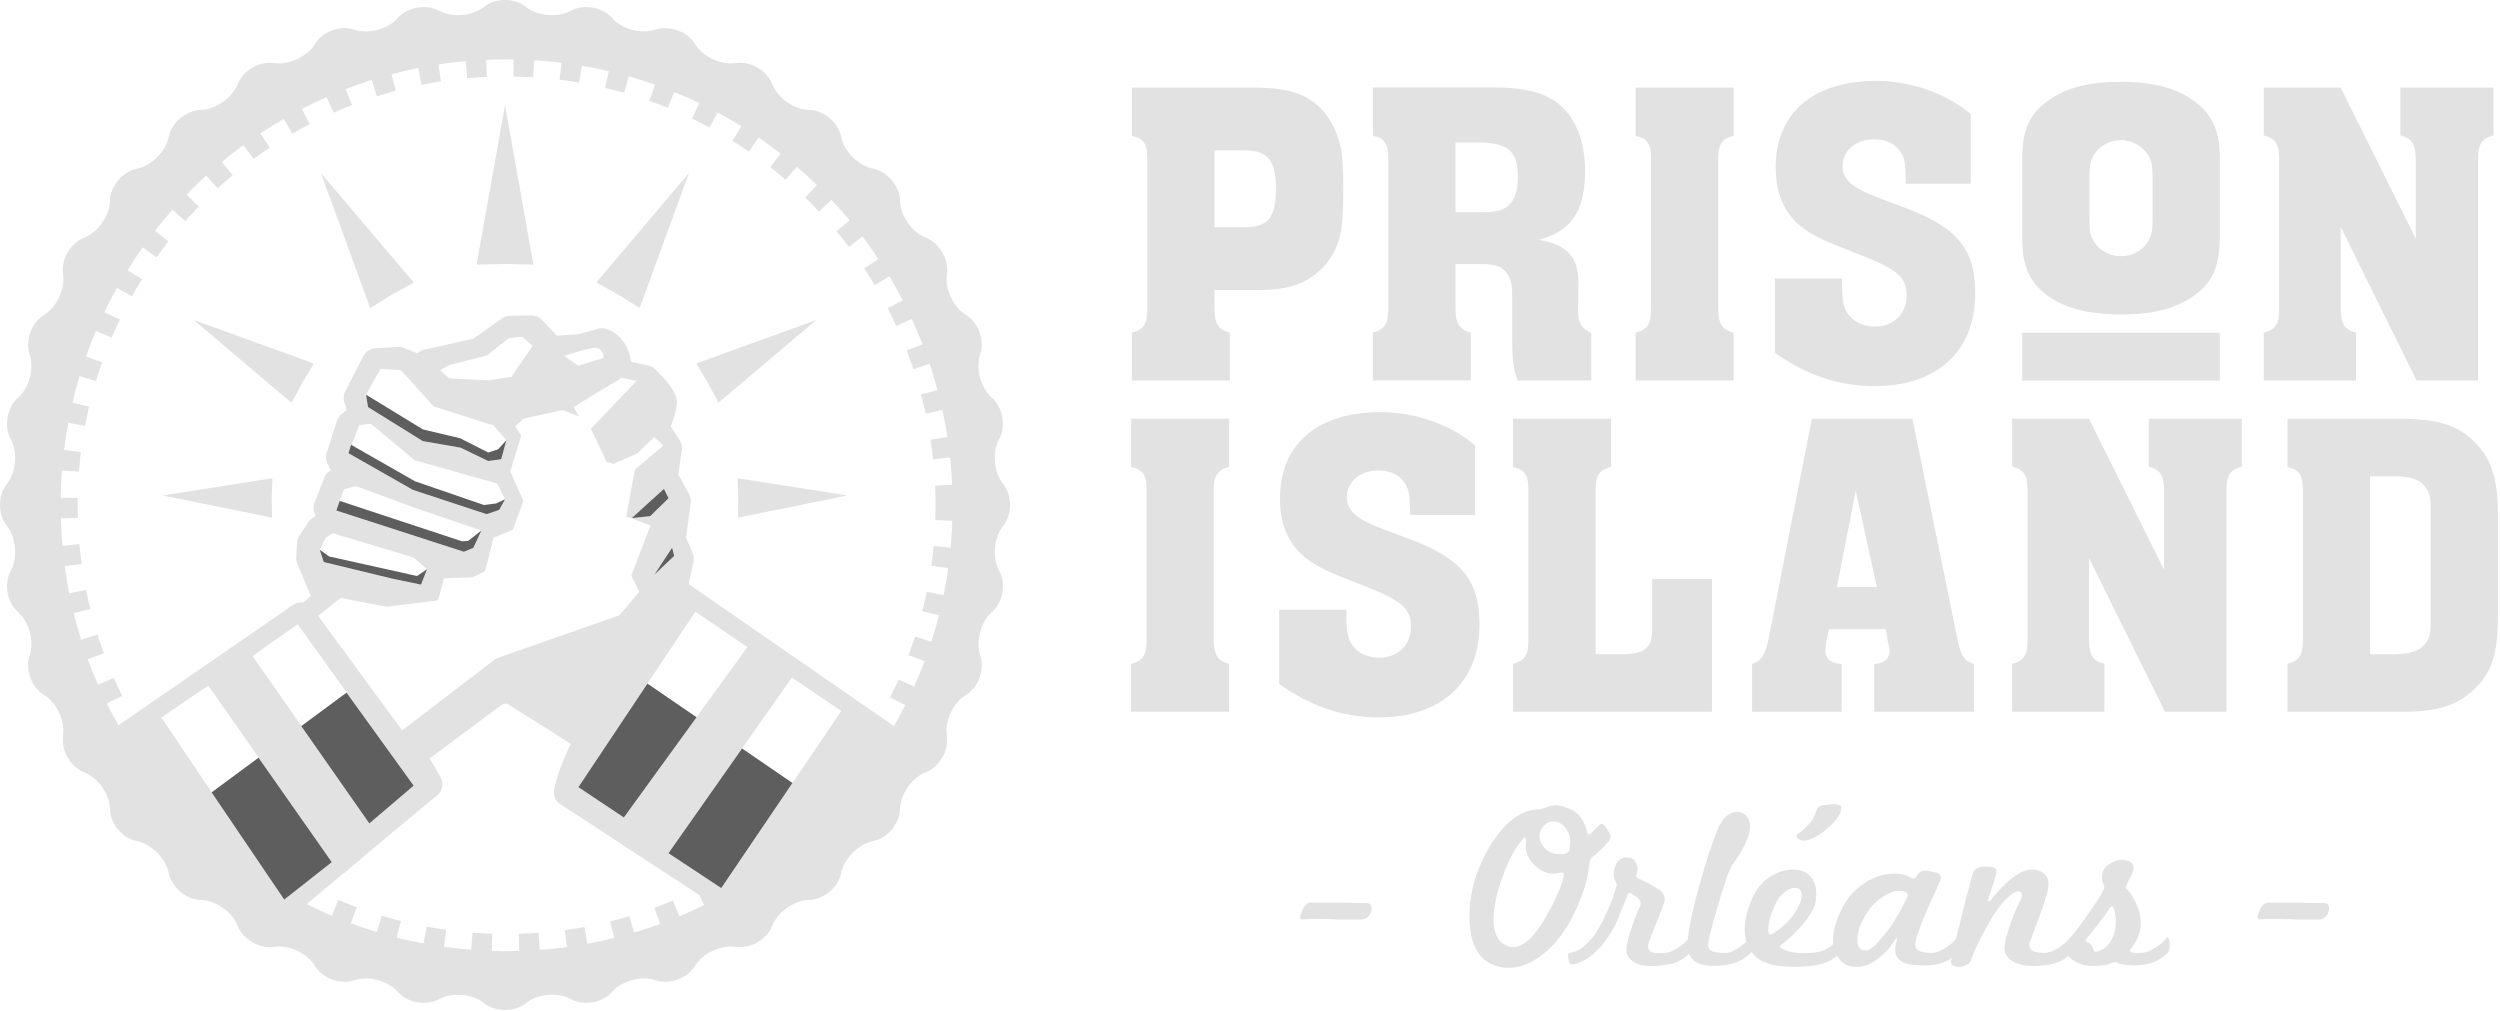
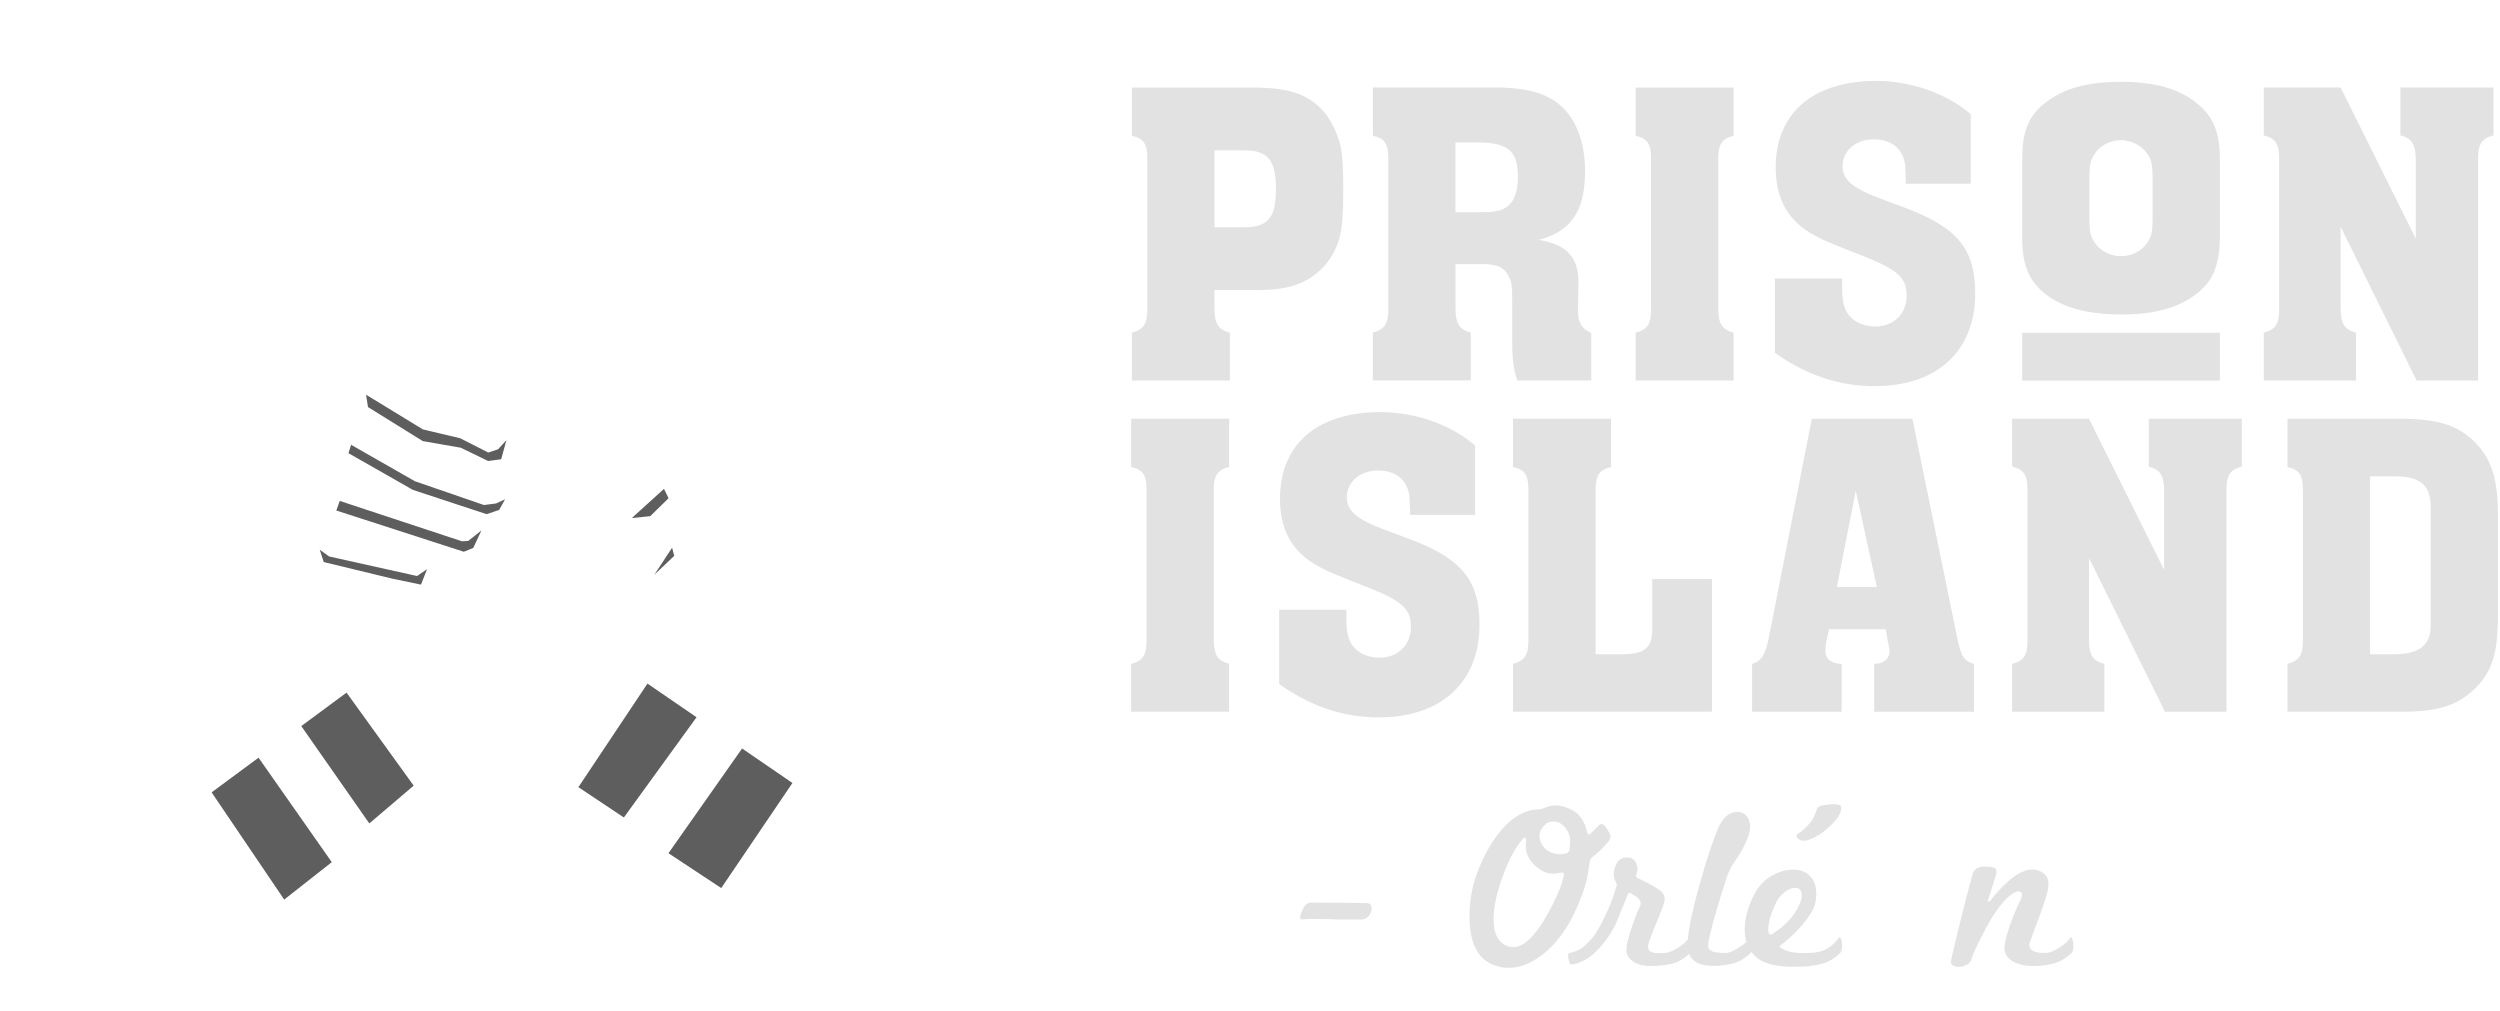
<svg xmlns="http://www.w3.org/2000/svg" width="413" height="167" fill="none">
-   <path fill="#E2E2E3" d="m45.001 79.03-.17.01v-.01l-17.96 2.82 17.9 3.63v-.01l.17.01-.06-3.23.12-3.22Zm6.65-19.02.01-.03-19.66-7.12 16.02 13.56.01-.03.15.11 1.75-3.25 1.9-3.17-.18-.07Zm16.54-13.48.03-.01-15.21-17.94 8.08 22.12.03-.01.07.2 3.52-2.19 3.62-2-.14-.17Zm19.89-3.04-4.65-26.11-4.66 26.11h.04l-.04.24 4.66-.13 4.65.13-.04-.24h.04Zm10.56 3.03.03.01-.13.15 3.6 2 3.52 2.19.08-.2.01.01 8.08-22.12-15.19 17.96Zm36.22 6.34-19.66 7.12.01.03-.17.07 1.9 3.17 1.73 3.25.15-.11v.03l16.04-13.56Zm5.12 28.99-17.96-2.82v.01l-.17-.01.11 3.23-.06 3.23.17-.01v.01l17.91-3.64Zm-94.98-2.82-.17.01v-.01l-17.96 2.82 17.9 3.63v-.01l.17.01-.06-3.23.12-3.22Zm6.65-19.02.01-.03-19.66-7.12 16.02 13.56.01-.03.15.11 1.75-3.25 1.9-3.17-.18-.07Zm16.54-13.48.03-.01-15.21-17.94 8.08 22.12.03-.01.07.2 3.52-2.19 3.62-2-.14-.17Zm19.89-3.04-4.65-26.11-4.66 26.11h.04l-.04.24 4.66-.13 4.65.13-.04-.24h.04Zm10.56 3.03.03.01-.13.15 3.6 2 3.52 2.19.08-.2.01.01 8.08-22.12-15.19 17.96Zm36.22 6.34-19.66 7.12.01.03-.17.07 1.9 3.17 1.73 3.25.15-.11v.03l16.04-13.56Zm5.12 28.99-17.96-2.82v.01l-.17-.01.11 3.23-.06 3.23.17-.01v.01l17.91-3.64Zm-51.9-38.36-4.65-26.11-4.66 26.11h.04l-.04.24 4.66-.13 4.65.13-.04-.24h.04Zm10.56 3.03.03.01-.13.15 3.6 2 3.52 2.19.08-.2.01.01 8.08-22.12-15.19 17.96Zm36.22 6.34-19.66 7.12.01.03-.17.07 1.9 3.17 1.73 3.25.15-.11v.03l16.04-13.56Zm5.12 28.99-17.96-2.82v.01l-.17-.01.11 3.23-.06 3.23.17-.01v.01l17.91-3.64Zm-71.79-35.32.03-.01-15.21-17.94 8.08 22.12.03-.01.07.2 3.52-2.19 3.62-2-.14-.17Zm-16.54 13.48.01-.03-19.66-7.12 16.02 13.56.01-.03.15.11 1.75-3.25 1.9-3.17-.18-.07Zm-6.65 19.02-.17.01v-.01l-17.96 2.82 17.9 3.63v-.01l.17.01-.06-3.23.12-3.22Z" />
-   <path fill="#E2E2E3" d="M165.72 79.95c-1.54-1.91-1.83-5.24-.66-7.39 1.17-2.15.63-5.24-1.2-6.86-1.84-1.62-2.7-4.83-1.93-7.16.78-2.32-.29-5.25-2.37-6.53-2.09-1.27-3.5-4.3-3.13-6.72.35-2.42-1.21-5.12-3.48-6.02-2.29-.89-4.2-3.63-4.26-6.07-.06-2.44-2.08-4.85-4.47-5.33-2.4-.49-4.76-2.83-5.25-5.24-.49-2.4-2.88-4.41-5.32-4.47-2.46-.07-5.18-1.98-6.07-4.26-.89-2.28-3.6-3.84-6.03-3.48-2.42.36-5.43-1.05-6.72-3.13-1.27-2.09-4.22-3.16-6.54-2.39-2.32.78-5.54-.08-7.16-1.91-1.62-1.83-4.69-2.37-6.84-1.21-2.15 1.17-5.47.88-7.39-.64-1.91-1.52-5.04-1.52-6.95 0-1.91 1.52-5.24 1.82-7.39.64-2.15-1.16-5.24-.61-6.86 1.21-1.62 1.83-4.85 2.69-7.16 1.91-2.32-.77-5.25.29-6.53 2.39-1.27 2.08-4.3 3.49-6.72 3.13-2.42-.36-5.12 1.2-6.02 3.48-.91 2.28-3.63 4.19-6.07 4.26-2.44.06-4.85 2.07-5.33 4.47-.49 2.4-2.85 4.75-5.24 5.24-2.4.49-4.41 2.89-4.47 5.33-.07 2.44-1.98 5.18-4.26 6.07-2.28.89-3.84 3.6-3.48 6.02.36 2.42-1.05 5.45-3.13 6.72-2.09 1.28-3.16 4.22-2.39 6.53.78 2.33-.08 5.54-1.91 7.16-1.84 1.62-2.37 4.71-1.21 6.86 1.17 2.15.88 5.47-.64 7.39-1.52 1.91-1.52 5.04 0 6.95 1.52 1.91 1.82 5.24.64 7.39-1.16 2.15-.63 5.22 1.21 6.84 1.83 1.62 2.7 4.85 1.91 7.16-.77 2.32.29 5.26 2.39 6.53 2.08 1.28 3.49 4.3 3.13 6.72-.36 2.43 1.2 5.14 3.48 6.03 2.28.89 4.19 3.63 4.26 6.07.06 2.44 2.07 4.83 4.47 5.32 2.39.49 4.75 2.85 5.24 5.25.49 2.39 2.89 4.4 5.33 4.47 2.44.07 5.17 1.97 6.07 4.26.89 2.26 3.6 3.83 6.02 3.48 2.42-.36 5.45 1.05 6.72 3.13 1.28 2.08 4.22 3.16 6.53 2.39 2.32-.78 5.54.07 7.16 1.91 1.62 1.83 4.71 2.37 6.86 1.2 2.15-1.16 5.47-.88 7.39.66 1.91 1.52 5.04 1.52 6.95 0 1.91-1.54 5.24-1.82 7.39-.66 2.15 1.17 5.22.63 6.84-1.2 1.62-1.84 4.85-2.69 7.16-1.91 2.32.77 5.26-.31 6.54-2.39 1.28-2.08 4.3-3.49 6.72-3.13 2.43.35 5.14-1.21 6.03-3.48.89-2.29 3.62-4.19 6.07-4.26 2.44-.07 4.83-2.08 5.32-4.47.49-2.4 2.85-4.76 5.25-5.25 2.39-.49 4.41-2.88 4.47-5.32.06-2.44 1.97-5.18 4.26-6.07 2.26-.89 3.83-3.6 3.48-6.03-.38-2.42 1.03-5.43 3.13-6.72 2.08-1.27 3.16-4.22 2.37-6.53-.77-2.32.08-5.54 1.93-7.16 1.83-1.62 2.37-4.69 1.2-6.84-1.17-2.15-.88-5.47.66-7.39 1.52-1.91 1.52-5.04 0-6.95ZM46.94 148.61l-1.49-2.22-1.16-1.72-2.01-2.97-15.63-23.17 7.76-5.28 20.39 29.17-4.47 3.52-3.39 2.67Zm34.59-78.32 2.14 2.43-.88 3.16-2.15.29-4.54-2.21-6.26-1.09-9.06-5.61-.32-2.05 2.39-4.26 3.38.2 5.4 5.98 9.9 3.16Zm-8.84-9.15 1.61-.84 6.17-1.59L84 55.88l2.25-.25 1.76 1.49-3.52 5.11-3.69.61-6.59-.34-1.52-1.36ZM61.27 70l7.23 6.03 13.64 3.85 1.3 2.6-.99 1.76-2.07.7-12.18-4.01-10.64-6.06 1.8-4.65 1.91-.22ZM58.8 80.3l9.87 3.64 10.86 3.69-1.35 2.89-1.56.63-21.06-6.81 1.24-3.5 2-.54Zm9.51 11.79 2.23 1.94-.99 2.56-4.76-.99-11.31-2.74-.66-2.04 1.01-2 1.15-.73 13.33 4Zm-12.07 6.7 7.67 1.44 8.45-1.05.99-3.64 4.72-.17 2.07-1.02 1.4-5.52 3.17-1.3 1.76-4.76-2.18-4.89 1.83-5.91-1.02-1.54 1.4-1.27 6.42-1.42 2.72 1.05-.88-1.55 7.96-4.83 2.43.53-7.54 7.9 2.61 5.46 1.19.32 3.88-1.73 2.76-2.68 1.55 1.37-4.71 3.99-1.44 7.75 4.01 1.48-3.18 8.31 1.34 2.65-3.32 3.9-20.33 7.12-15.54 11.88-13.87-18.93 3.68-2.94ZM93.2 58.82s4.05-1.42 5.25-1.35c1.2.06 1.28 1.65 1.28 1.65l-4.18 1.3-2.35-1.6Zm14.93 36.11 2.93-4.45.35 1.35-3.28 3.1Zm6.75 6.12 8.59 5.84-20.4 28.16-7.51-5.01 19.32-28.99Zm-7.42-15.78-3.04.31 5.31-4.82.75 1.55-3.02 2.96Zm-39.11 44.52-7.34 6.24-19.28-27.66 7.44-5.24 19.18 26.66Zm43.89 21.59-1.09-2.61c-1.02.43-2.04.84-3.06 1.2l.98 2.67c-1.41.52-2.86.98-4.31 1.41l-.8-2.69c-1.03.31-2.09.59-3.16.85l.67 2.74c-1.45.36-2.93.67-4.43.95l-.5-2.76c-1.08.2-2.16.36-3.24.52l.38 2.78c-1.49.21-2.99.36-4.51.47l-.2-2.81c-1.1.08-2.21.14-3.27.17l.07 2.81c-.7.03-1.38.06-2.08.06-.82 0-1.63-.04-2.46-.07l.1-2.81c-1.09-.04-2.19-.1-3.27-.18l-.22 2.81c-1.52-.13-3.02-.28-4.51-.49l.39-2.79c-1.08-.15-2.16-.34-3.23-.53l-.52 2.76c-1.49-.28-2.97-.59-4.44-.96l.7-2.74c-1.03-.27-2.09-.56-3.16-.88l-.81 2.71c-1.45-.45-2.89-.94-4.3-1.45l.98-2.65c-.99-.38-2.01-.78-3.02-1.21l-1.12 2.61c-1.4-.6-2.75-1.24-4.11-1.93l.03-.04c2.05-1.72 4.08-3.41 6-5.01.17-.08.34-.2.47-.32l3.5-3c5.33-4.44 9.45-7.88 10.92-9.1l.17-.11c-.01 0-.01 0-.01-.01.29-.24.45-.36.45-.36a2.38 2.38 0 0 0 .54-3.02c-.57-1.03-1.19-2.05-1.79-3.07l12.01-8.94.77-.14 10.54 6.66c-2.25 4.68-2.71 7.32-2.75 7.65-.01.11-.03.24-.03.35 0 .4.11.8.29 1.15l.01.01v.01l.01.01v.01l.01.01c0 .01.01.01.01.01.18.32.45.59.77.78l22.89 14.97.82 1.66c-1.31.65-2.69 1.29-4.08 1.88Zm6.91-4.67-.66-.43-.92-.61-7.15-4.72 20.41-29.03 8.14 5.54-19.82 29.25Zm37.9-56.23-2.82-.27c-.1 1.09-.22 2.18-.38 3.25l2.79.39c-.21 1.51-.46 3-.75 4.47l-2.78-.57a64.83 64.83 0 0 1-.74 3.2l2.75.7a80.7 80.7 0 0 1-1.27 4.36l-2.68-.87c-.33 1.03-.7 2.08-1.08 3.09l2.65.99c-.53 1.42-1.12 2.81-1.73 4.19l-2.57-1.15c-.45.98-.91 1.97-1.4 2.95l2.51 1.26c-.6 1.17-1.23 2.33-1.87 3.48l.08.06c-.07 0-.14.08-.21.18.04-.07.08-.15.13-.24l-33.92-23.47.78-3.55c.13-.52.1-1.06-.11-1.55l-1.09-2.54.77-5.75c.07-.5-.03-1.02-.27-1.48l-1.8-3.24.61-3.98c.08-.59-.04-1.17-.36-1.68l-1.48-2.26c.73-1.95 1.06-3.38 1.01-4.2-.04-.56-.13-1.87-3.57-5.22a2.37 2.37 0 0 0-1.15-.63l-2.86-.64c-.42-3.48-2.76-5.07-4.16-5.45-.41-.11-.84-.11-1.26 0l-3.42.94-3.41.2-2.49-2.61c-.47-.47-1.03-.74-1.77-.74l-3.46.07c-.47 0-.94.15-1.34.43l-4.72 3.34-8.14 1.83c-.43.1-.82.31-1.13.6l-2.18-.88c-.34-.13-.7-.18-1.03-.17l-3.7.21c-.85.06-1.61.54-2 1.3l-2.99 5.78c-.28.54-.33 1.17-.17 1.76l.39 1.37-.81.66c-.36.29-.64.68-.78 1.13l-1.7 5.28c-.18.6-.14 1.24.14 1.79l.52 1.08-.11.08c-.43.27-.75.67-.94 1.15l-1.62 4.12c-.21.52-.22 1.1-.04 1.63l.22.66c-.49.17-.91.5-1.19.94l-1.47 2.21c-.24.35-.38.77-.41 1.19l-.14 2.4c-.01.36.04.73.18 1.05l2.25 5.38-1.23 1.02c-.89-.06-1.8.31-2.68 1.09l-27.86 19.2c.07.14.14.28.21.4-.75-1.31-1.47-2.64-2.15-3.99l2.53-1.26c-.49-.98-.95-1.98-1.38-2.97l-2.58 1.15c-.61-1.38-1.19-2.79-1.72-4.22l2.67-.98a56.8 56.8 0 0 1-1.06-3.1l-2.69.85c-.46-1.44-.87-2.89-1.23-4.37l2.74-.68c-.27-1.05-.5-2.12-.71-3.18l-2.78.56c-.29-1.48-.53-2.97-.74-4.48l2.79-.38a73.35 73.35 0 0 1-.36-3.25l-2.81.25c-.14-1.49-.22-3-.27-4.52l2.82-.08c-.03-.68-.04-1.37-.04-2.05 0-.4.01-.81.01-1.23l-2.81-.04c.01-1.52.1-3.03.21-4.52l2.81.21c.08-1.08.2-2.16.32-3.24l-2.79-.36c.2-1.49.42-2.99.7-4.47l2.76.52c.21-1.08.43-2.15.68-3.2l-2.74-.66c.35-1.47.73-2.93 1.16-4.37l2.71.81c.32-1.05.66-2.08 1.02-3.1l-2.65-.95c.5-1.42 1.03-2.83 1.62-4.22l2.61 1.1c.42-.99.88-2 1.35-2.97l-2.56-1.23c.66-1.37 1.35-2.69 2.09-4.01l2.46 1.38c.53-.95 1.09-1.9 1.68-2.82l-2.4-1.49c.8-1.28 1.63-2.54 2.51-3.77l2.29 1.63c.63-.88 1.28-1.76 1.95-2.63l-2.21-1.73a68.54 68.54 0 0 1 2.89-3.49l2.11 1.87c.73-.81 1.47-1.62 2.23-2.4l-2.02-1.95c1.05-1.09 2.12-2.15 3.24-3.17l1.91 2.09c.8-.73 1.63-1.45 2.47-2.15l-1.8-2.18a79.42 79.42 0 0 1 3.57-2.78l1.68 2.28c.88-.64 1.77-1.27 2.68-1.87l-1.56-2.35c1.27-.84 2.56-1.63 3.87-2.39l1.41 2.44c.94-.54 1.9-1.08 2.88-1.58l-1.3-2.5c1.34-.7 2.71-1.35 4.09-1.97l1.15 2.58c.99-.43 2.01-.87 3.03-1.26l-1.02-2.63c1.41-.54 2.83-1.06 4.29-1.52l.85 2.71c1.03-.34 2.08-.64 3.14-.92l-.73-2.72c1.45-.39 2.92-.74 4.41-1.05l.56 2.78c1.06-.21 2.14-.4 3.21-.57l-.42-2.79c1.48-.24 2.99-.4 4.5-.54l.25 2.82c1.09-.1 2.19-.17 3.27-.22l-.13-2.82c1.1-.06 2.22-.08 3.34-.08.4 0 .81.01 1.2.03l-.04 2.82c1.08.01 2.18.06 3.27.11l.17-2.81c1.52.08 3.03.24 4.52.42l-.35 2.79c1.08.14 2.16.29 3.24.47l.47-2.78c1.49.27 2.97.56 4.44.91l-.64 2.74c1.06.25 2.12.53 3.17.82l.77-2.71c1.47.42 2.9.87 4.33 1.37l-.95 2.67c1.03.36 2.07.75 3.06 1.16l1.06-2.61c1.41.57 2.79 1.17 4.15 1.82l-1.21 2.56c.96.47 1.94.96 2.9 1.48l1.34-2.49c1.33.71 2.63 1.48 3.92 2.28l-1.49 2.4c.92.57 1.84 1.17 2.74 1.79l1.59-2.33c1.26.85 2.47 1.76 3.66 2.68l-1.73 2.22c.85.67 1.7 1.37 2.53 2.08l1.83-2.14c1.16.98 2.28 2 3.35 3.04l-1.95 2.02c.77.74 1.54 1.54 2.29 2.33l2.05-1.93a75.22 75.22 0 0 1 3.02 3.39l-2.18 1.8c.7.84 1.38 1.7 2.04 2.57l2.25-1.7c.92 1.2 1.79 2.44 2.63 3.7l-2.35 1.56c.6.91 1.19 1.83 1.75 2.76l2.43-1.45c.77 1.3 1.49 2.63 2.19 3.97l-2.5 1.3c.5.98.99 1.97 1.45 2.95l2.54-1.17c.64 1.37 1.23 2.76 1.79 4.18l-2.64 1.02c.41 1.02.78 2.07 1.12 3.09l2.67-.89c.47 1.42.92 2.88 1.31 4.34l-2.72.73c.28 1.05.54 2.11.77 3.18l2.75-.61c.32 1.48.61 2.96.85 4.47l-2.81.43c.17 1.06.31 2.15.42 3.24l2.82-.31c.15 1.49.28 3 .34 4.52l-2.82.13c.06 1.09.07 2.19.07 3.28 0 .81-.01 1.62-.04 2.43l2.82.1c-.05 1.45-.13 2.96-.27 4.45Z" />
  <path fill="#5E5E5E" d="m82.283 74.22-1.62.54-4.64-2.36-6.16-1.46-6.25-3.82-3.14-1.91.32 2.04 9.05 5.62 6.26 1.09 4.54 2.2 2.15-.29.87-3.16-1.38 1.51ZM57.57 74.87l10.64 6.06 12.17 4.01 2.08-.7.98-1.76-1.48.69-2.01.26-11.41-3.93L58 73.48l-.43 1.39ZM55.563 84.34l21.06 6.81 1.56-.63 1.35-2.89-2.18 1.73-1.04.06-20.19-6.67-.56 1.59ZM52.82 90.82l.66 2.03 11.31 2.74 4.76.99 1-2.56-1.65 1.14-14.52-3.23-1.56-1.11ZM68.34 129.79l-11.09-15.37-7.48 5.53 11.24 16.08 7.33-6.24ZM54.811 142.43l-12.1-17.26-7.75 5.73 11.99 17.71 7.86-6.18ZM103.061 135.05l12.01-16.56-8.11-5.56-11.41 17.11 7.51 5.01ZM119.15 146.71l11.76-17.36-8.32-5.7-12.16 17.3 8.72 5.76ZM110.449 82.31l-3.03 2.96-3.04.31 5.31-4.82.76 1.55ZM111.032 90.48l.35 1.35-3.28 3.11 2.93-4.46Z" />
  <path fill="#E2E2E3" d="M200.632 51.1v-3.19h6.53c3.05 0 4.57-.15 6.46-.72 2.83-.8 5.3-2.83 6.68-5.44 1.31-2.47 1.6-4.72 1.6-10.74 0-3.19-.15-5.52-.44-6.82-.44-2.03-1.52-4.28-2.76-5.73-2.47-2.83-5.59-3.92-11.17-3.99H186.992v7.98c1.96.43 2.54 1.31 2.54 3.77V51.1c0 2.39-.58 3.34-2.54 3.85v7.91h16.18v-7.91c-1.89-.51-2.47-1.38-2.54-3.85Zm0-26.26H205.562c3.92 0 5.22 1.67 5.22 6.39s-1.31 6.31-5.22 6.31H200.632v-12.7ZM242.991 54.95c-1.89-.51-2.47-1.38-2.54-3.85V43.63h4.14c2.69 0 3.77.44 4.57 1.89.58.94.65 1.67.65 4.43v5.29c0 3.99.15 5.59.87 7.62h12.19v-7.84c-1.74-.87-2.25-1.81-2.18-4.28l.07-3.85c.07-4.35-1.89-6.53-6.6-7.26 5.37-1.38 7.69-4.79 7.69-11.32 0-5.01-1.6-9-4.5-11.25-2.25-1.74-5.3-2.54-10.01-2.61h-20.54v7.98c1.96.43 2.54 1.31 2.54 3.77V51.08c0 2.39-.58 3.34-2.54 3.85v7.91h16.18v-7.89h.01Zm-2.54-31.42h3.55c5.08 0 6.75 1.38 6.75 5.66 0 2.39-.58 3.99-1.67 4.86-1.02.8-2.03 1.01-4.79 1.01H240.441V23.53h.01ZM286.391 54.95c-1.89-.51-2.47-1.38-2.54-3.85V26.22c0-2.39.65-3.34 2.54-3.77v-7.98h-16.18v7.98c1.96.43 2.54 1.31 2.54 3.77V51.1c0 2.39-.58 3.34-2.54 3.85v7.91h16.18v-7.91ZM326.301 48.49c0-7.33-2.9-10.88-11.54-14.15l-4.64-1.74c-4.14-1.6-5.73-2.98-5.73-5.15 0-2.54 2.18-4.43 5.15-4.43 3.26 0 5.3 1.96 5.22 5.22l.07 1.31v.8h10.74V18.88c-3.92-3.41-9.87-5.51-15.6-5.51-10.45 0-16.62 5.3-16.62 14.29 0 5.3 2.1 8.93 6.46 11.25 1.6.87 2.54 1.23 7.11 3.05 6.6 2.54 8.05 3.85 8.05 6.89 0 2.98-2.1 5.08-5.22 5.08-2.18 0-3.99-1.02-4.79-2.61-.51-1.02-.65-2.18-.65-4.72v-.58h-11.1v12.26c5.22 3.7 10.59 5.51 16.47 5.51 10.31.01 16.62-5.79 16.62-15.3ZM337.77 48.47c2.9 2.32 7.04 3.48 12.63 3.48 5.59 0 9.51-1.09 12.55-3.48 2.69-2.1 3.7-4.72 3.77-9.21V26.22c0-4.35-1.09-6.97-3.77-9.14-2.9-2.39-6.97-3.56-12.55-3.56-5.58 0-9.58 1.09-12.63 3.56-2.61 2.03-3.7 4.64-3.7 9.14v13.04c0 4.35 1.01 7.03 3.7 9.21Zm7.4-18.77c0-2.39.15-3.26.87-4.28.87-1.38 2.54-2.25 4.35-2.25 1.74 0 3.41.87 4.35 2.25.73 1.02.87 1.89.87 4.43v6c0 2.32-.15 3.19-.87 4.21-.87 1.38-2.54 2.25-4.35 2.25-1.81 0-3.41-.87-4.35-2.25-.73-1.02-.87-1.89-.87-4.43V29.7ZM389.213 54.95c-1.89-.51-2.47-1.38-2.54-3.85V37.46l12.55 25.4h10.16V26.22c0-2.39.58-3.34 2.54-3.85v-7.91h-15.38v7.91c1.89.51 2.47 1.38 2.54 3.85v13.2l-12.41-24.96h-12.7v7.91c1.96.51 2.54 1.38 2.54 3.85V51.1c0 2.39-.58 3.34-2.54 3.85v7.91h15.24v-7.91ZM186.871 77.16c1.96.43 2.54 1.31 2.54 3.77V105.81c0 2.39-.58 3.34-2.54 3.85v7.91h16.18v-7.91c-1.89-.51-2.47-1.38-2.54-3.85V80.93c0-2.39.65-3.34 2.54-3.77v-7.98h-16.18v7.98ZM211.32 100.74V113c5.22 3.7 10.59 5.51 16.47 5.51 10.3 0 16.62-5.81 16.62-15.31 0-7.33-2.9-10.88-11.54-14.15l-4.64-1.74c-4.14-1.6-5.73-2.98-5.73-5.15 0-2.54 2.18-4.43 5.15-4.43 3.27 0 5.3 1.96 5.22 5.22l.07 1.31v.8h10.74V73.59c-3.92-3.41-9.87-5.51-15.6-5.51-10.45 0-16.62 5.3-16.62 14.29 0 5.3 2.1 8.93 6.46 11.25 1.6.87 2.54 1.23 7.11 3.05 6.6 2.54 8.05 3.85 8.05 6.89 0 2.98-2.1 5.08-5.22 5.08-2.18 0-3.99-1.02-4.79-2.61-.51-1.02-.65-2.18-.65-4.72v-.58h-11.1v.01ZM263.599 80.93c0-2.39.65-3.34 2.54-3.77v-7.98h-16.19v7.98c1.96.43 2.54 1.31 2.54 3.77V105.81c0 2.39-.58 3.34-2.54 3.85v7.91h32.87V95.66h-9.87v8.27c0 3.05-1.23 4.14-4.86 4.14h-4.5V80.93h.01ZM304.241 109.67c-1.74-.07-2.679-.8-2.679-2.18 0-.36.069-1.09.149-1.52l.44-2.03h9.36l.36 2.03.07.29c.15.87.22.94.22 1.16 0 1.45-.94 2.18-2.54 2.25v7.91h16.47v-7.91c-1.67-.51-2.1-1.23-2.76-4.28l-7.4-36.21h-16.619l-7.041 35.85c-.65 3.19-1.23 4.14-2.83 4.64v7.91h14.8v-7.91Zm2.331-28.59 3.48 15.89h-6.601l3.121-15.89ZM347.642 109.67c-1.89-.51-2.47-1.38-2.54-3.85V92.18l12.55 25.4h10.16V80.94c0-2.39.58-3.34 2.54-3.85v-7.91h-15.38v7.91c1.89.51 2.47 1.38 2.54 3.85v13.2l-12.41-24.96h-12.7v7.91c1.96.51 2.54 1.38 2.54 3.85V105.82c0 2.39-.58 3.34-2.54 3.85v7.91h15.24v-7.91ZM408.441 72.66c-2.69-2.47-5.81-3.41-11.54-3.48H377.891v7.98c1.96.43 2.54 1.31 2.54 3.77V105.81c0 2.39-.58 3.34-2.54 3.85v7.91H396.901c5.66 0 8.71-.94 11.54-3.41 3.12-2.83 4.21-5.95 4.21-12.34v-16.9c0-6.02-1.16-9.43-4.21-12.26Zm-6.89 12.41V103.29c0 3.27-1.81 4.72-5.88 4.79h-4.14V78.69h4.14c4.06 0 5.8 1.45 5.88 4.79v1.59ZM366.72 54.97h-32.65v7.91h32.65v-7.91ZM222.152 151.91c-.72 0-1.29-.01-1.72-.04-2.5-.08-4.21-.08-5.13 0-.36.05-.54-.06-.54-.34 0-.18.14-.59.42-1.23.38-.87.91-1.26 1.57-1.19 1.3 0 2.7.01 4.19.02 1.49.01 3.12.03 4.88.06.51.05.77.31.77.77 0 .54-.17 1-.5 1.38-.33.38-.75.57-1.26.57h-2.68ZM265.662 139.08c-.28.36-.65.75-1.09 1.19-.45.43-.99.91-1.63 1.42-.15.1-.27.38-.34.84-.23 1.53-.38 2.45-.46 2.76-.43 1.76-1.16 3.69-2.18 5.78-1.28 2.63-2.86 4.74-4.75 6.32-2.02 1.66-4.02 2.49-6.01 2.49-.92 0-1.76-.17-2.53-.5-2.6-1.02-3.91-3.7-3.91-8.04 0-2.4.41-4.75 1.23-7.05 1.12-2.96 2.49-5.37 4.1-7.24 1.91-2.17 3.91-3.28 5.97-3.33.28 0 .52-.04.73-.11.87-.38 1.65-.57 2.34-.57.56 0 1.37.23 2.41.69.71.31 1.33.87 1.84 1.69.2.33.37.66.5.98.13.32.22.62.27.9.05.36.17.54.34.54.1 0 .23-.08.38-.23l1.15-1.15c.23-.23.42-.34.57-.34.33 0 .79.56 1.38 1.69.2.33.09.76-.31 1.27Zm-7.36 5.21c-.05-.13-.12-.18-.19-.15-.33.05-.61.1-.84.13-.23.04-.43.06-.61.06-1.07 0-2.07-.42-2.99-1.26-1.25-1.12-1.77-2.45-1.57-3.98.02-.48-.03-.73-.15-.73-.15 0-.32.13-.5.38-1.17 1.38-2.23 3.37-3.18 5.97-1.02 2.76-1.53 5.15-1.53 7.16 0 2.45.82 3.94 2.45 4.48.25.08.51.12.77.12 1.86 0 3.87-2.02 6.01-6.05 1.28-2.37 2.05-4.25 2.34-5.63.04-.2.04-.37-.01-.5Zm1.08-5.36c0-.38-.07-.77-.21-1.15-.14-.38-.33-.73-.57-1.03-.24-.31-.54-.55-.88-.75-.34-.2-.71-.29-1.09-.29-.54 0-.97.15-1.3.46-.66.59-1 1.24-1 1.95 0 .38.08.75.25 1.11.17.36.4.68.69.96.29.28.65.5 1.07.67.42.17.89.25 1.4.25.97 0 1.48-.25 1.53-.77.07-.86.11-1.33.11-1.41ZM279.252 157.39c-1.12 1.12-2.38 1.77-3.75 1.95-2.32.38-4.04.32-5.15-.19-1.11-.51-1.67-1.28-1.67-2.3 0-.25.04-.56.11-.92.13-.59.29-1.2.48-1.84.19-.64.43-1.33.71-2.07.41-1.15.71-1.89.92-2.22.18-.31.18-.65 0-1.03-.18-.36-.69-.77-1.53-1.23-.2-.13-.37-.01-.5.34-.64 1.58-1.12 2.78-1.46 3.58-.33.8-.51 1.23-.54 1.28-1.07 2.12-2.41 3.84-4.02 5.17-1 .77-2.05 1.24-3.18 1.42-.15.05-.27-.03-.34-.23-.18-.38-.27-.8-.27-1.26 0-.23.05-.36.15-.38.92-.2 1.66-.51 2.22-.92.41-.31.98-.88 1.72-1.72.51-.64 1.151-1.74 1.91-3.29.84-1.71 1.49-3.4 1.95-5.06.02-.1.041-.17.061-.21.01-.04.019-.07.019-.1a2.8 2.8 0 0 0-.269-.69c-.15-.31-.231-.62-.231-.96 0-.1.01-.22.02-.34.01-.13.03-.25.06-.38.28-1.46 1.01-2.17 2.18-2.14 1 .03 1.54.65 1.65 1.88.03.23-.039.56-.19 1-.05.15-.05.27 0 .34.051.08.17.16.34.25.18.09.42.2.73.34s.69.34 1.15.59c.92.51 1.53.89 1.84 1.15.51.43.71.98.61 1.65-.08.41-.52 1.61-1.34 3.6-.41.97-.72 1.76-.94 2.36-.22.6-.35 1.02-.4 1.24-.15.74.14 1.19.88 1.34.31.08.92.09 1.84.04.48-.03 1.11-.25 1.88-.69.92-.51 1.62-1.11 2.11-1.8.13-.15.231-.11.311.11.18.43.239.93.189 1.49-.04.44-.13.72-.26.85Z" />
  <path fill="#E2E2E3" d="M289.251 157.39c-1.07 1.07-2.32 1.72-3.75 1.95-.82.15-1.58.23-2.3.23-1.15 0-2.11-.18-2.87-.54-1.02-.56-1.53-1.52-1.53-2.87 0-.18.01-.38.02-.61.01-.23.03-.5.06-.8.2-2.04.89-5.13 2.07-9.27.94-3.32 1.82-6.01 2.64-8.08.87-2.3 2.09-3.38 3.68-3.26.54.05.98.3 1.32.75.34.45.52 1.01.52 1.7 0 .43-.08.89-.23 1.38-.54 1.58-1.42 3.19-2.64 4.83-.15.2-.42.74-.8 1.61-1.43 4.29-2.43 7.7-2.99 10.23-.18.71-.27 1.21-.27 1.49 0 .33.09.59.27.77.36.36 1.23.54 2.6.54.48 0 1.11-.23 1.88-.69.43-.25.83-.53 1.19-.82.36-.29.66-.62.92-.98.13-.15.23-.11.31.11.18.43.24.93.19 1.49-.08.43-.17.71-.29.84Z" />
  <path fill="#E2E2E3" d="M304.033 157.39c-1.07 1.07-2.32 1.74-3.75 1.99-1.12.23-2.39.34-3.79.34-2.94 0-5-.48-6.2-1.46-1.38-1.15-2.07-2.73-2.07-4.75 0-1.76.51-3.65 1.53-5.67.74-1.46 1.77-2.54 3.1-3.26 1.1-.61 2.23-.92 3.41-.92.66 0 1.19.09 1.57.27 1.48.64 2.22 1.88 2.22 3.71 0 .41-.04.84-.12 1.3-.2 1.23-1.12 2.72-2.76 4.48-.51.56-1.01 1.07-1.51 1.51-.5.45-.99.85-1.47 1.21-.13.13-.19.2-.19.23 0 .1.15.23.46.38 1.12.64 2.9.84 5.32.61 1.58-.15 2.92-.97 4.02-2.45.13-.15.23-.11.31.11.18.43.24.93.19 1.49-.05.47-.14.75-.27.88Zm-9.21-10.01c-.63.47-1.12 1.09-1.47 1.86-.82 1.71-1.23 3.14-1.23 4.29 0 .82.25 1.05.77.69 1.71-1.07 3.01-2.37 3.91-3.91.56-.94.84-1.72.84-2.34 0-.87-.37-1.3-1.11-1.3-.52 0-1.09.23-1.71.71Zm7.64-11.05c-1.12 1.12-2.35 1.93-3.68 2.41-.59.23-1.12.2-1.61-.08-.26-.18-.38-.36-.38-.54 0-.23.13-.4.38-.5.46-.25 1.12-.87 1.99-1.84.33-.41.66-1.12 1-2.14.08-.2.25-.37.54-.5.38-.13.98-.22 1.8-.27 1.07-.05 1.62.09 1.65.42.12.83-.44 1.84-1.69 3.04Z" />
-   <path fill="#E2E2E3" d="M323.452 157.39c-1.07 1.07-2.32 1.72-3.75 1.95-.31.05-.63.09-.96.11-.33.03-.68.04-1.03.04-1.79 0-3.01-.24-3.66-.71-.65-.47-.979-1.09-.979-1.86 0-.36.099-.92.309-1.69.02-.1.02-.18 0-.23-.05-.03-.12 0-.21.08s-.16.17-.21.27c-.38.77-1.07 1.6-2.07 2.49-1.43 1.28-2.8 1.91-4.1 1.91-1.25 0-2.22-.42-2.91-1.26-.71-.79-1.07-1.82-1.07-3.1 0-1.66.51-3.46 1.53-5.4 1.02-1.97 2.45-3.46 4.29-4.48 1.38-.77 2.77-1.16 4.17-1.19 1.05-.03 2 .19 2.87.65.41.23.69.2.84-.08.18-.28.33-.48.46-.61.2-.2.41-.34.61-.42.25-.08.74-.04 1.46.12.71.13 1.16.27 1.34.42.26.28.29.66.12 1.15-.36.77-1.07 2.35-2.14 4.75-.41.95-.75 1.78-1.02 2.51-.27.73-.49 1.36-.67 1.9-.18.54-.27.98-.27 1.34 0 .33.09.59.27.77.41.41 1.26.61 2.57.61.48 0 1.11-.23 1.88-.69.43-.25.83-.53 1.19-.82.361-.29.66-.62.92-.98.13-.15.23-.11.31.11.18.43.24.93.19 1.49-.07.44-.16.72-.28.85Zm-8.28-9.54c0-.43-.43-.66-1.3-.69-.77-.05-1.699.27-2.799.96-1.05.69-1.891 1.52-2.531 2.49-1.15 1.81-1.719 3.34-1.719 4.6 0 1.2.459 1.8 1.379 1.8.48 0 1.06-.33 1.72-1 .13-.13.33-.35.59-.67.27-.32.62-.73 1.05-1.25 1.17-1.43 2.36-3.43 3.56-6.01.04-.05.05-.12.05-.23Z" />
  <path fill="#E2E2E3" d="M342.252 157.39c-1.07 1.07-2.32 1.72-3.75 1.95-2.09.38-3.86.32-5.29-.19-1.38-.54-2.07-1.4-2.07-2.6 0-.69.31-1.94.92-3.75.28-.79.55-1.49.8-2.09.25-.6.48-1.12.69-1.55.31-.56.46-1.02.46-1.38 0-.25-.11-.42-.34-.5-.51-.15-1.3.29-2.35 1.34-1.06 1.05-2.25 2.83-3.58 5.36a66.17 66.17 0 0 0-1.34 2.68 16 16 0 0 0-.69 1.68c-.1.41-.31.71-.61.92-.77.46-1.52.57-2.26.34-.38-.13-.56-.4-.54-.8.03-.33.6-2.76 1.72-7.28.56-2.25 1-3.96 1.32-5.15.32-1.19.5-1.87.55-2.05.2-.51.56-.86 1.07-1.03.25-.1.71-.14 1.38-.11.69.03 1.12.13 1.3.31.18.18.22.5.11.96-.2.74-.63 2.08-1.26 4.02-.13.31-.11.46.04.46s.28-.09.38-.27c2.66-3.34 4.94-5.02 6.85-5.02.41 0 .79.08 1.15.23 1 .43 1.49 1.15 1.49 2.14 0 .51-.09 1.09-.27 1.72-.23.89-.73 2.35-1.49 4.37-.41 1.1-.71 1.93-.92 2.49-.2.56-.32.87-.34.92-.08.28-.12.5-.12.65 0 .38.19.69.57.92.38.23 1.11.34 2.18.34.48 0 1.11-.23 1.88-.69.43-.25.83-.53 1.19-.82.36-.29.66-.62.92-.98.13-.15.23-.11.31.11.18.43.24.93.19 1.49-.03.45-.12.73-.25.86Z" />
-   <path fill="#E2E2E3" d="M358.114 157.39c-1.07 1.07-2.32 1.72-3.75 1.95-.74.13-1.581.17-2.531.11-1.1-.08-1.809-.23-2.139-.46-.13-.08-.28-.09-.46-.04-.61.23-.93.36-.96.38-.46.1-1.14.18-2.03.23-1.86.1-3.32-.38-4.37-1.46-.15-.13-.28-.14-.38-.04-.77.61-1.741 1.03-2.911 1.26-.23 0-.359-.08-.379-.23-.18-.38-.27-.8-.27-1.26 0-.25.049-.4.149-.42 1.33-.23 2.631-1.06 3.911-2.49.36-.41.79-.95 1.3-1.63.51-.68 1.1-1.49 1.76-2.43 1.48-2.09 2.34-3.48 2.57-4.17.03-.18-.03-.43-.17-.75a2.4 2.4 0 0 1-.21-.98c0-.1.01-.21.02-.33.01-.12.03-.24.06-.36.13-.64.54-1.16 1.23-1.57.74-.46 1.43-.68 2.07-.65 1.25.05 1.86.55 1.84 1.49-.05.33-.22.77-.5 1.3-.18.36-.32.65-.42.86-.1.22-.18.38-.23.48-.13.36-.13.59 0 .69.25.2.5.48.73.84.23.36.47.79.73 1.3.64 1.25.93 2.54.88 3.87-.03.36-.1.75-.21 1.17-.11.42-.3.87-.55 1.36-.38.69-.69 1.15-.92 1.38-.18.18-.17.34.04.48.2.14.84.19 1.92.13.48-.03 1.11-.25 1.88-.69.92-.51 1.62-1.11 2.11-1.8.13-.15.23-.11.31.11.18.43.24.93.19 1.49-.1.47-.19.75-.31.88Zm-8.58-5.09c0-.94-.14-1.72-.42-2.34-.08-.18-.18-.24-.31-.19-.13 0-.23.09-.31.27-.1.23-.7 1.07-1.8 2.53-.97 1.23-1.62 2.03-1.95 2.41-.13.18-.19.31-.19.38 0 .15.15.28.46.38.43.2.73.64.88 1.3.05.2.32.23.8.08 1.23-.41 2.08-1.39 2.57-2.95.18-.53.27-1.16.27-1.87ZM380.324 151.91c-.72 0-1.29-.01-1.72-.04-2.5-.08-4.21-.08-5.13 0-.36.05-.54-.06-.54-.34 0-.18.14-.59.42-1.23.38-.87.91-1.26 1.57-1.19 1.3 0 2.7.01 4.19.02 1.49.01 3.12.03 4.88.06.51.05.77.31.77.77 0 .54-.17 1-.5 1.38-.33.38-.75.57-1.26.57h-2.68Z" />
</svg>